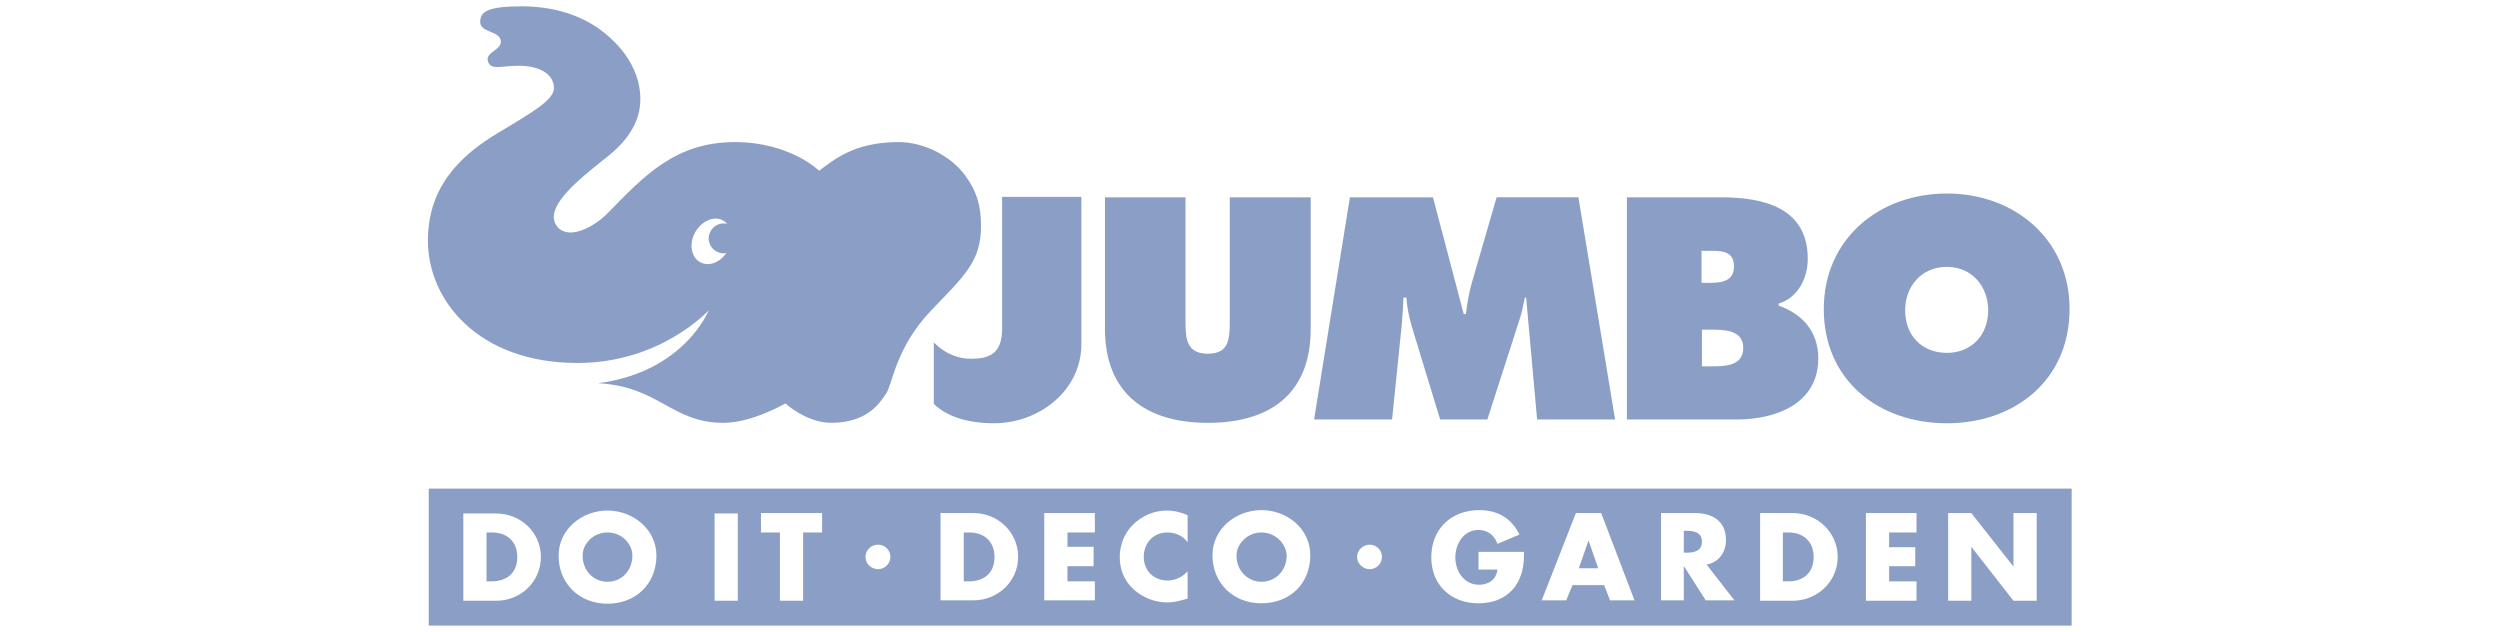
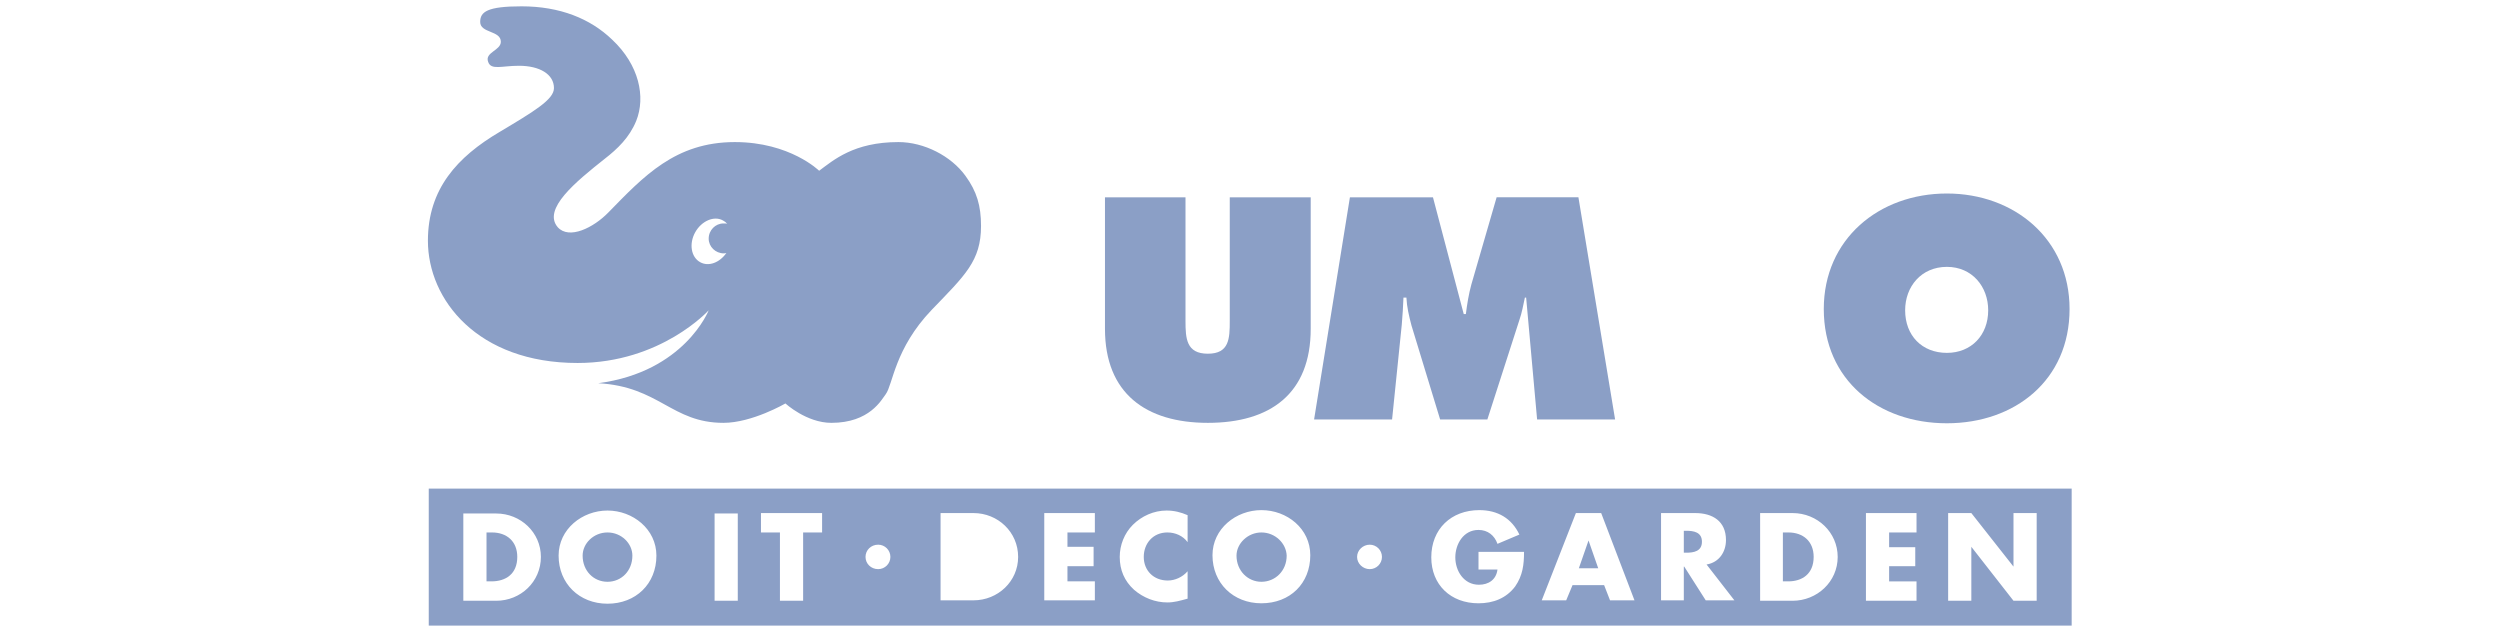
<svg xmlns="http://www.w3.org/2000/svg" viewBox="0 0 593 150" width="593" height="150">
  <style>.a{fill:none}.b{fill:#8b9fc6}</style>
  <path class="a" d="m101.5 1.5h389.9v146.9h-389.9z" />
  <path class="b" d="m310.9 46.8v31.2c0 15.4-9.6 22.3-24.4 22.3-14.7 0-24.4-7-24.4-22.3v-31.2h19.1v29.3c0 4.2 0.2 7.8 5.3 7.8 5.1 0 5.2-3.6 5.2-7.8v-29.3z" />
  <path class="b" d="m320.2 46.8h19.7l7.3 27.7h0.5c0.3-2.4 0.7-4.8 1.3-7l6-20.7h19.4l8.7 52.7h-18.5l-2.6-28.9h-0.3c-0.4 1.8-0.7 3.6-1.3 5.3l-7.6 23.6h-11.2l-6.8-22.3c-0.6-2.3-1.1-4.4-1.2-6.6h-0.7c-0.1 2.1-0.2 4.3-0.4 6.4l-2.3 22.5h-18.5z" />
-   <path fill-rule="evenodd" class="b" d="m385.9 46.8h22.3c10.2 0 20.6 2.5 20.6 14.6 0 4.6-2.3 9.2-6.9 10.6v0.5c5.7 2 9.4 6.2 9.4 12.5 0 10.8-10.1 14.5-19.3 14.5h-26.1c0 0 0-52.7 0-52.7zm19.5 20.3c2.8 0 5.9-0.3 5.9-3.9 0-4-3.5-3.7-6.4-3.7h-1.3v7.6zm-1.7 19.8h2.1c3.2 0 7.7 0 7.7-4.4 0-4.4-4.9-4.3-7.9-4.3h-1.9z" />
  <path fill-rule="evenodd" class="b" d="m490.9 73.3c0 16.9-13 27.1-29.1 27.1-16.2 0-29.2-10.2-29.2-27.1 0-16.6 13.1-27.4 29.2-27.4 16 0 29.1 10.8 29.1 27.4zm-39 0.3c0 6 4 10.1 9.9 10.1 5.8 0 9.8-4.2 9.8-10.1 0-5.6-3.8-10.3-9.8-10.3-6.1 0-9.9 4.7-9.9 10.3z" />
-   <path class="a" d="m101.5 148.4h389.9v-146.9h-389.9v146.9z" />
-   <path class="b" d="m256.5 46.8v34.8c0 11.2-10.2 18.8-20.7 18.8-6.6 0-11.5-1.8-14.3-4.6v-14.6c2.9 3 6.2 3.9 8.8 3.9 4.1 0 7.4-1 7.4-7.1v-31.3h18.8z" />
  <path class="a" d="m101.5 1.5h389.9v146.9h-389.9z" />
  <path fill-rule="evenodd" class="b" d="m232.7 53.6c0 8.3-3.8 11.7-11.7 19.9-8.8 9.2-9.2 17.7-10.9 20-1 1.3-3.8 6.8-12.9 6.8-5.9 0-10.9-4.6-10.9-4.6 0 0-7.9 4.6-14.7 4.6-12.3 0-15.2-8.6-29.7-9.4 20.5-2.7 26.2-17.3 26.2-17.3 0 0-11.3 12.5-31.1 12.5-23.7 0-35.5-15-35.5-29 0-12.3 7-19.9 17-25.8 8.2-4.9 12.9-7.7 12.9-10.4 0-3.3-3.4-5.3-8.3-5.3-4.1 0-6.6 1.1-7.3-0.9-0.9-2.3 3-2.7 3-4.8 0-2.7-4.9-2-4.9-4.7 0-2.4 1.7-3.7 9.8-3.7 9.1 0 16.3 2.9 21.5 7.9 6.4 6 8 13.6 5.7 19.3-1.6 3.9-4.4 6.6-7.5 9-6.8 5.4-14.8 11.9-11.1 16.2 2.7 3 8.5 0.1 12-3.5 8.4-8.6 15.9-16.7 30-16.7 13.1 0 20 6.8 20 6.8 3.4-2.5 8.2-6.8 18.8-6.8 6.1 0 12.5 3.3 15.9 8 2.7 3.7 3.7 7.1 3.7 11.9zm-64.6 3c0-2 1.6-3.6 3.5-3.6 0.4 0 0.7 0 0.9 0.1q-0.4-0.5-1-0.8c-2.1-1.2-5.1 0.1-6.6 2.8-1.5 2.7-1 5.9 1.2 7.1 2 1.1 4.6 0.1 6.2-2.2q-0.3 0.1-0.6 0.1c-2 0-3.6-1.6-3.6-3.5z" />
-   <path fill-rule="evenodd" class="b" d="m229.9 126.3h-1.3v11.6h1.3c3.2 0 6-1.7 6-5.8 0-3.7-2.5-5.8-6-5.8z" />
  <path fill-rule="evenodd" class="b" d="m299.2 126.3c-3.2 0-5.9 2.6-5.9 5.5 0 3.6 2.7 6.2 5.9 6.2 3.3 0 6-2.6 6-6.2-0.1-2.9-2.7-5.5-6-5.5z" />
  <path fill-rule="evenodd" class="b" d="m400 125.9h-0.6v5.2h0.6c1.7 0 3.7-0.3 3.7-2.6 0-2.3-2-2.6-3.7-2.6z" />
-   <path class="b" d="m376.8 128.2l-2.3 6.6h4.6l-2.3-6.6z" />
+   <path class="b" d="m376.8 128.2l-2.3 6.6h4.6z" />
  <path fill-rule="evenodd" class="b" d="m116.7 126.3h-1.3v11.6h1.2c3.3 0 6.1-1.7 6.1-5.8 0-3.7-2.5-5.8-6-5.8z" />
  <path fill-rule="evenodd" class="b" d="m101.7 115.9h389.7v32.5h-389.7zm26.6 16.2c0-5.8-4.8-10.3-10.6-10.3h-7.8v20.7h7.8c5.8 0 10.6-4.5 10.6-10.4zm27.4-0.3c0-6.3-5.6-10.7-11.6-10.7-6 0-11.6 4.4-11.6 10.7 0 6.6 4.9 11.4 11.6 11.4 6.7 0 11.6-4.7 11.6-11.4zm13.8 10.7h5.5v-20.7h-5.5zm25.5-20.8h-14.5v4.6h4.5v16.2h5.5v-16.2h4.5zm16.2 10.4c0-1.6-1.3-2.9-2.9-2.9-1.7 0-3 1.3-3 2.9 0 1.6 1.3 2.9 3 2.9 1.6 0 2.9-1.3 2.9-2.9zm30.3 0c0-5.9-4.8-10.4-10.6-10.4h-7.8v20.7h7.8c5.8 0 10.6-4.5 10.6-10.3zm18.2-10.4h-12v20.7h12v-4.5h-6.5v-3.6h6.2v-4.6h-6.2v-3.4h6.5zm22 0.5c-1.6-0.7-3.2-1.1-5-1.1-3 0-5.9 1.3-8 3.4-2 2-3.1 4.8-3.1 7.6 0 3.1 1.1 5.7 3.4 7.8 2.2 1.9 5 3 7.9 3 1.6 0 3-0.4 4.8-0.9v-6.5c-1.2 1.4-3 2.2-4.7 2.2-3.4 0-5.7-2.4-5.7-5.6 0-3.2 2.2-5.8 5.6-5.8 1.9 0 3.7 0.8 4.8 2.3zm29.1 9.5c0-6.3-5.5-10.7-11.6-10.7-6 0-11.6 4.4-11.6 10.7 0 6.6 4.9 11.4 11.6 11.4 6.8 0 11.6-4.7 11.6-11.4zm17 0.4c0-1.6-1.3-2.9-2.9-2.9-1.6 0-3 1.3-3 2.9 0 1.6 1.4 2.9 3 2.9 1.6 0 2.9-1.3 2.9-2.9zm33.7-1.2h-10.8v4.2h4.5c-0.3 2.4-2.1 3.6-4.4 3.6-3.6 0-5.6-3.3-5.6-6.5 0-3.1 1.9-6.5 5.5-6.5 2.2 0 3.8 1.3 4.5 3.3l5.2-2.2c-1.8-3.8-5.1-5.8-9.5-5.8-6.7 0-11.4 4.5-11.4 11.2 0 6.5 4.6 10.9 11.2 10.9 3.5 0 6.6-1.2 8.7-4 1.8-2.6 2.1-5.2 2.1-8.2zm26.2 11.5l-7.9-20.7h-6l-8.1 20.7h5.8l1.5-3.6h7.5l1.4 3.6zm16.9 0h6.8l-6.6-8.5c3-0.5 4.6-3 4.6-5.8 0-4.5-3.2-6.4-7.3-6.4h-8.1v20.7h5.4v-8h0.1l5.1 8zm31.3-10.3c0-5.8-4.8-10.4-10.7-10.4h-7.7v20.8h7.7c5.8 0 10.7-4.5 10.7-10.4zm18.7-10.4h-12v20.8h12v-4.6h-6.5v-3.6h6.2v-4.5h-6.2v-3.5h6.5zm28.5 0h-5.5v12.7l-10-12.7h-5.5v20.8h5.5v-12.8l10 12.8h5.5z" />
  <path fill-rule="evenodd" class="b" d="m144.1 126.3c-3.3 0-5.9 2.6-5.9 5.5 0 3.6 2.6 6.2 5.9 6.2 3.3 0 5.9-2.6 5.9-6.2 0-2.9-2.6-5.5-5.9-5.5z" />
  <path fill-rule="evenodd" class="b" d="m424.2 126.3h-1.3v11.6h1.3c3.2 0 6-1.7 6-5.8 0-3.7-2.5-5.8-6-5.8z" />
</svg>